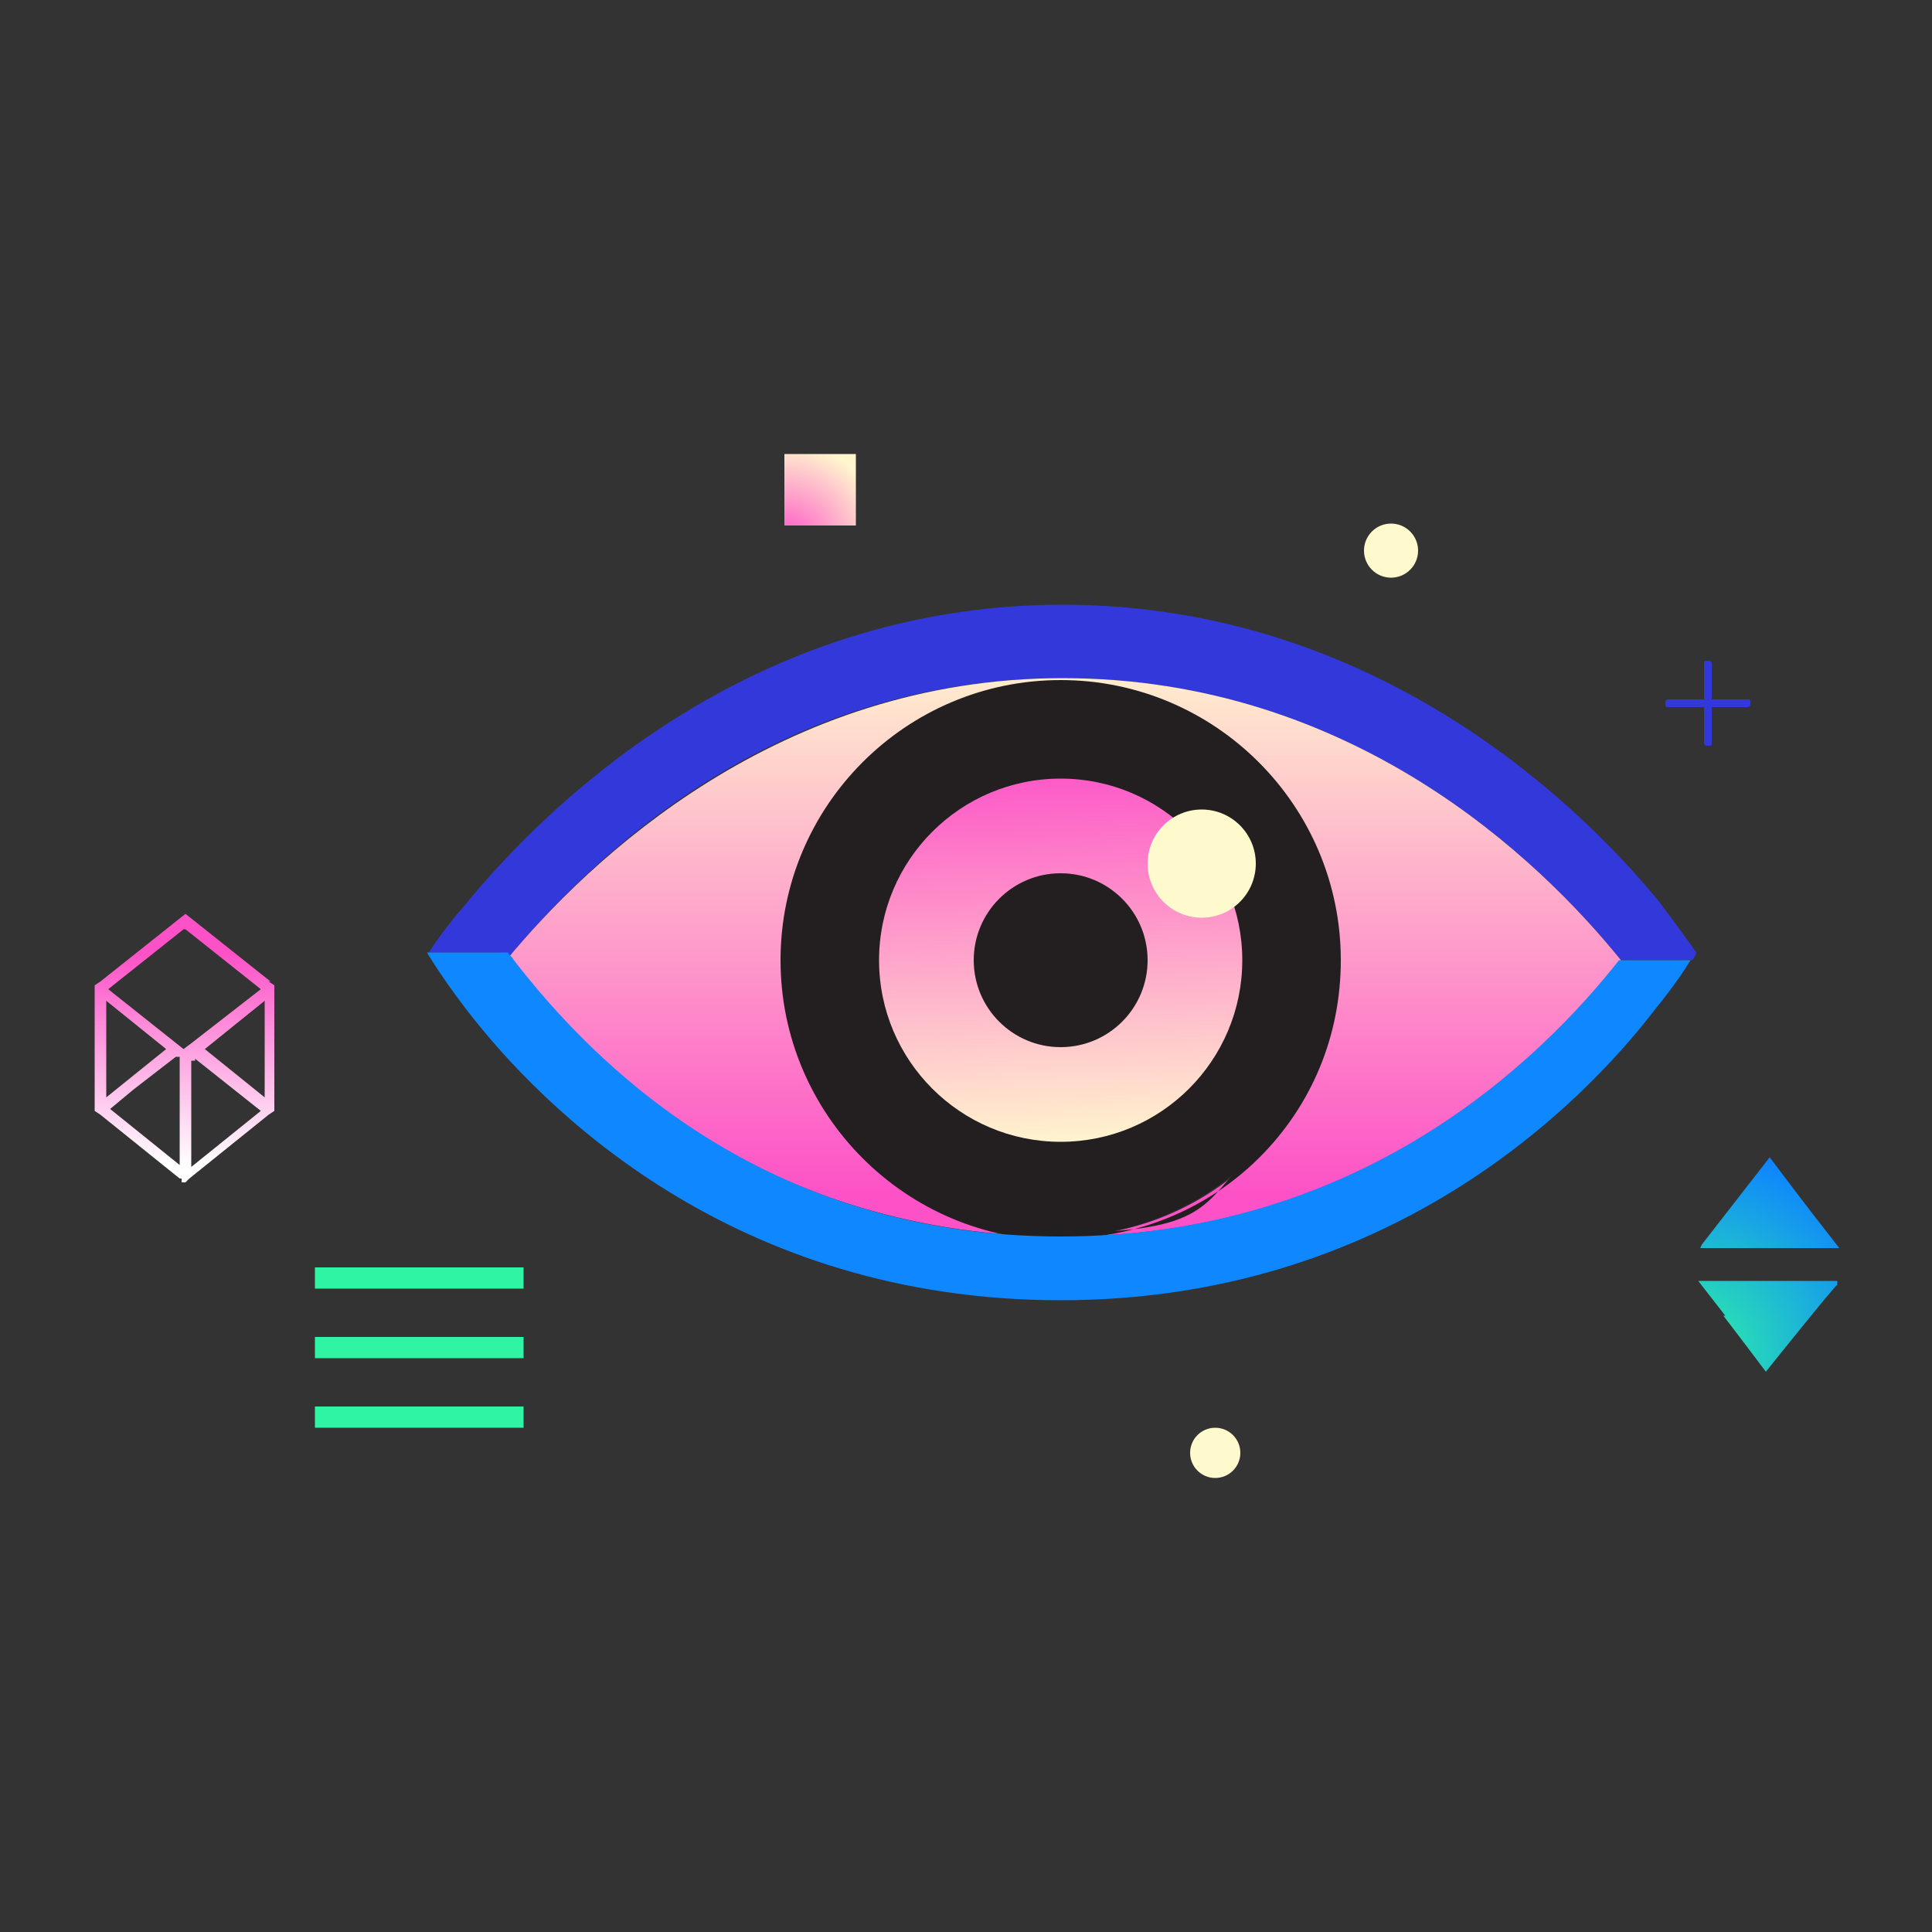
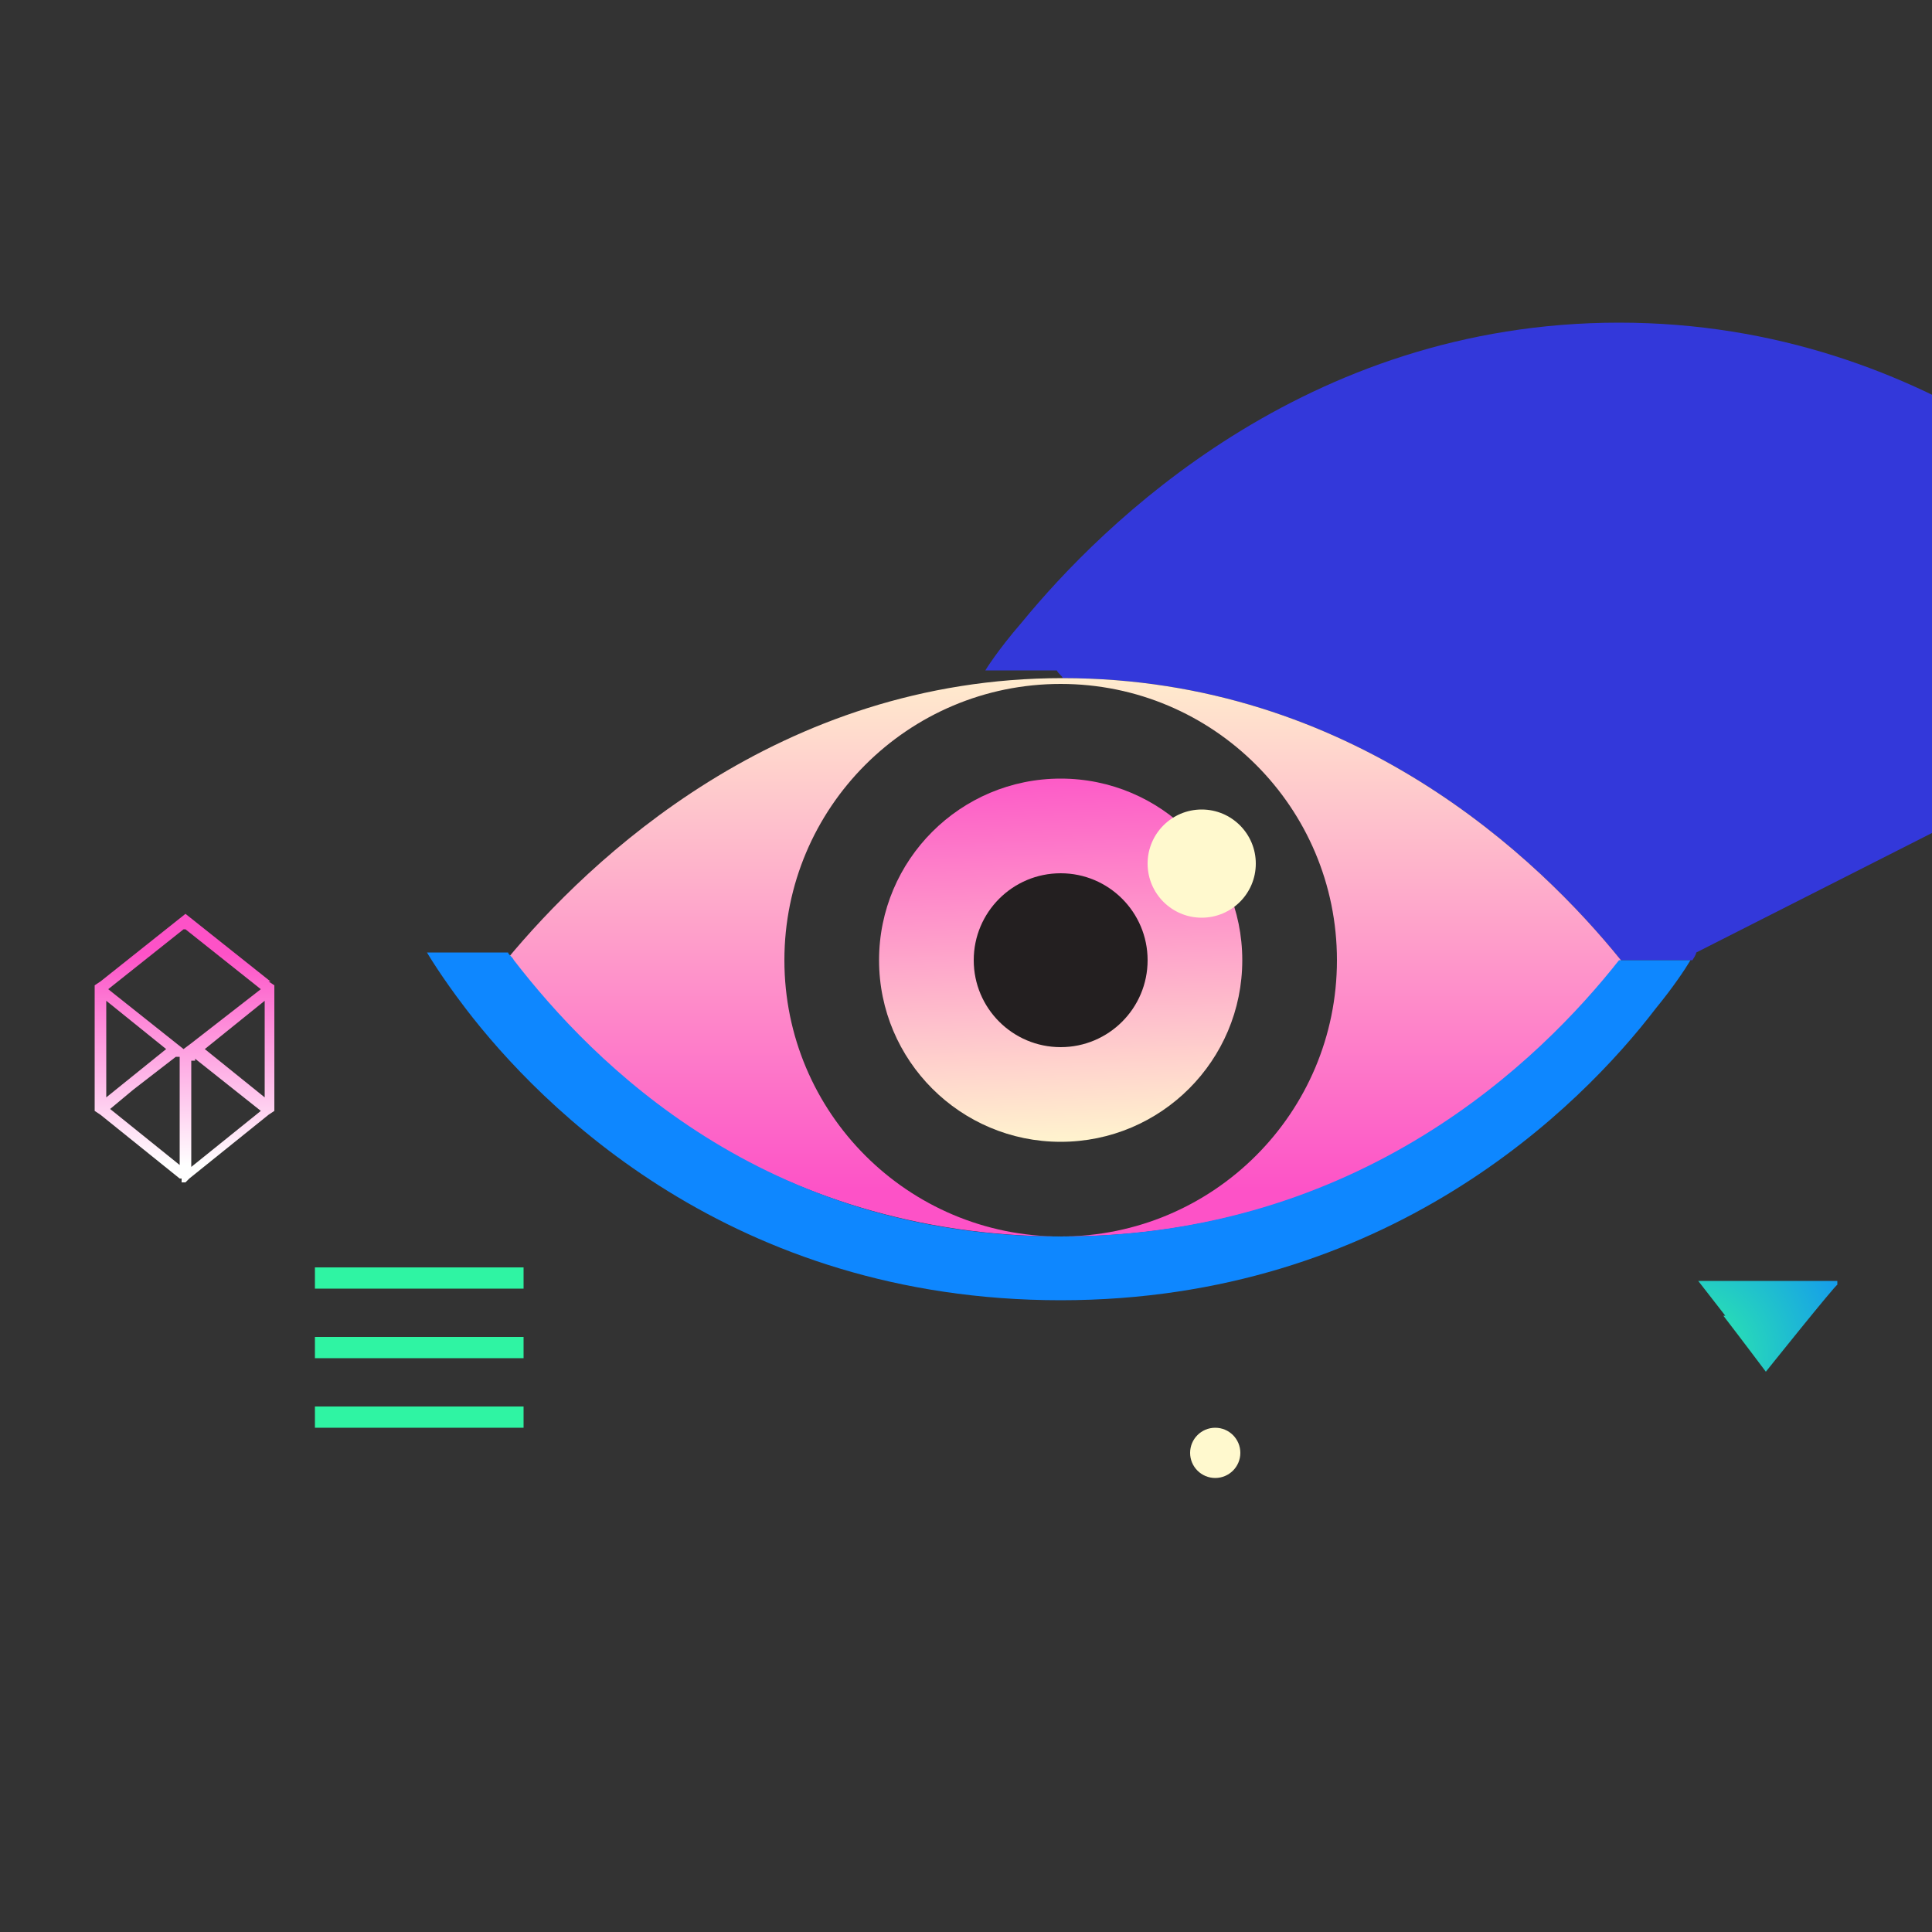
<svg xmlns="http://www.w3.org/2000/svg" xmlns:xlink="http://www.w3.org/1999/xlink" id="Layer_1" version="1.1" viewBox="0 0 100 100">
  <rect x="0" y="0" width="100" height="100" fill="#333333" stroke="none" />
  <defs>
    <style>
      .st0 {
        fill: url(#linear-gradient2);
      }

      .st1 {
        fill: url(#linear-gradient1);
      }

      .st2 {
        fill: #2ff4a3;
      }

      .st3 {
        fill: #0e87ff;
      }

      .st4 {
        fill: #231f20;
      }

      .st5 {
        fill: url(#radial-gradient);
      }

      .st6 {
        fill: url(#linear-gradient);
      }

      .st7 {
        fill: url(#radial-gradient1);
      }

      .st8 {
        fill: url(#radial-gradient2);
      }

      .st9 {
        fill: #3338da;
      }

      .st10 {
        fill: #fff9ce;
      }
    </style>
    <radialGradient id="radial-gradient" cx="40.6" cy="28.1" fx="40.6" fy="28.1" r="5.2" gradientUnits="userSpaceOnUse">
      <stop offset="0" stop-color="#fd52c7" />
      <stop offset="1" stop-color="#fff6ce" />
    </radialGradient>
    <radialGradient id="radial-gradient1" cx="87.4" cy="70.1" fx="87.4" fy="70.1" r="10.9" gradientUnits="userSpaceOnUse">
      <stop offset="0" stop-color="#2ff4a3" />
      <stop offset="1" stop-color="#0e84ff" />
    </radialGradient>
    <radialGradient id="radial-gradient2" cx="87.4" cy="70.1" fx="87.4" fy="70.1" r="10.9" xlink:href="#radial-gradient1" />
    <linearGradient id="linear-gradient" x1="55" y1="61.7" x2="55" y2="33.3" gradientUnits="userSpaceOnUse">
      <stop offset="0" stop-color="#fd52c7" />
      <stop offset="1" stop-color="#fff6ce" />
    </linearGradient>
    <linearGradient id="linear-gradient1" x1="54.6" y1="39.2" x2="55.2" y2="59.4" xlink:href="#linear-gradient" />
    <linearGradient id="linear-gradient2" x1="9.6" y1="49.4" x2="9.6" y2="60.3" gradientUnits="userSpaceOnUse">
      <stop offset="0" stop-color="#fd52c7" />
      <stop offset="1" stop-color="#fff" />
    </linearGradient>
  </defs>
-   <circle class="st10" cx="72" cy="28.5" r="1.4" />
  <circle class="st10" cx="62.9" cy="75.2" r="1.3" />
-   <rect class="st5" x="40.6" y="23.5" width="3.7" height="3.7" />
  <path class="st9" d="M90.4,36.2h-1.8v-1.8c0-.1,0-.2-.2-.2s-.2,0-.2.2v1.8h-1.8c-.1,0-.2,0-.2.2s0,.2.2.2h1.8v1.8c0,.1,0,.2.2.2s.2,0,.2-.2v-1.8h1.8c.1,0,.2,0,.2-.2s0-.2-.2-.2Z" />
-   <path class="st7" d="M93.8,62.8c.7.9,1.4,1.8,1.4,1.8h-7.2c0,0,.1-.2.1-.2l3.5-4.5s1.2,1.6,2.2,2.9Z" />
  <path class="st8" d="M89.3,68.1c-.7-.9-1.4-1.8-1.4-1.8h7.1s0,0,.1,0v.2c-.1,0-3.7,4.5-3.7,4.5,0,0-1.2-1.6-2.2-2.9Z" />
  <rect class="st2" x="16.3" y="65.6" width="10.8" height="1.1" />
  <rect class="st2" x="16.3" y="69.2" width="10.8" height="1.1" />
  <rect class="st2" x="16.3" y="72.8" width="10.8" height="1.1" />
-   <path class="st9" d="M87.8,49.3s0,.1-.2.4h-3.7s0,0,0,0c-4.2-5.2-13.9-14.6-28.9-14.6s-24.5,9.4-28.8,14.6c0-.1-.2-.2-.3-.4h-3.7s.6-1,1.9-2.5c4.1-5,14.6-15.5,30.9-15.5s26.9,10.5,30.9,15.4c1.2,1.6,1.9,2.6,1.9,2.6Z" />
+   <path class="st9" d="M87.8,49.3s0,.1-.2.4h-3.7s0,0,0,0c-4.2-5.2-13.9-14.6-28.9-14.6c0-.1-.2-.2-.3-.4h-3.7s.6-1,1.9-2.5c4.1-5,14.6-15.5,30.9-15.5s26.9,10.5,30.9,15.4c1.2,1.6,1.9,2.6,1.9,2.6Z" />
  <path class="st6" d="M55,35.1c-14.7,0-24.5,9.4-28.8,14.6,4.1,5.3,13.4,14.3,28.8,14.3,15.5,0,24.8-9.1,28.9-14.3,0,0,0,0,0,0-4.2-5.2-13.9-14.6-28.9-14.6ZM54.9,64c-7.9,0-14.3-6.4-14.3-14.3s6.4-14.3,14.3-14.3,14.3,6.4,14.3,14.3-6.4,14.3-14.3,14.3Z" />
-   <path class="st4" d="M54.9,64.2c-8,0-14.5-6.5-14.5-14.5s6.5-14.5,14.5-14.5,14.5,6.5,14.5,14.5h-.2.2c0,3.9-1.5,7.5-4.2,10.2-2.7,2.7-6.4,4.2-10.2,4.2ZM54.9,35.6c-7.8,0-14.1,6.3-14.1,14.1s6.3,14.1,14.1,14.1,7.3-1.5,9.9-4.1c2.7-2.7,4.1-6.2,4.1-9.9,0-7.8-6.3-14.1-14.1-14.1Z" />
  <g>
-     <path class="st4" d="M69.1,49.7c0,7.9-6.4,14.3-14.3,14.3s-14.3-6.4-14.3-14.3,6.4-14.3,14.3-14.3,14.3,6.4,14.3,14.3Z" />
    <circle class="st1" cx="54.9" cy="49.7" r="9.4" />
    <circle class="st4" cx="54.9" cy="49.7" r="4.5" />
    <circle class="st10" cx="62.2" cy="44.7" r="2.8" />
  </g>
  <path class="st0" d="M14,50.8l-4.4-3.5-4.4,3.5-.3.2v6.5l.3.2,4.1,3.3h.1c0,0,0,.2,0,.2h.2l.2-.2,4.1-3.3.3-.2v-6.5l-.3-.2ZM9.6,48.1l3.9,3.1-3.6,2.8h0l-.4.3h0s-3.9-3.1-3.9-3.1l3.9-3.1ZM5.5,51.8l3.1,2.5-3.1,2.5v-5ZM9.3,60.3l-3.6-2.9,1.2-1,2.2-1.7h.2c0,.1,0,.1,0,.1v5.5ZM9.9,60.3v-5.4h.2c0-.1,0-.1,0-.1l3.4,2.7-3.6,2.9ZM13.7,56.8l-3.1-2.5,3.1-2.5v5Z" />
  <path class="st3" d="M87.5,49.7c-.3.5-.9,1.4-1.8,2.5-3.9,5.1-13.9,15.1-30.8,15.1-17,0-26.9-10-30.8-15.1-1.3-1.7-2-2.9-2-2.9h4.2c0,.1.2.2.3.4,4.1,5.3,12.9,14.3,28.3,14.3,15.5,0,24.8-9.1,28.9-14.3h3.7Z" />
</svg>